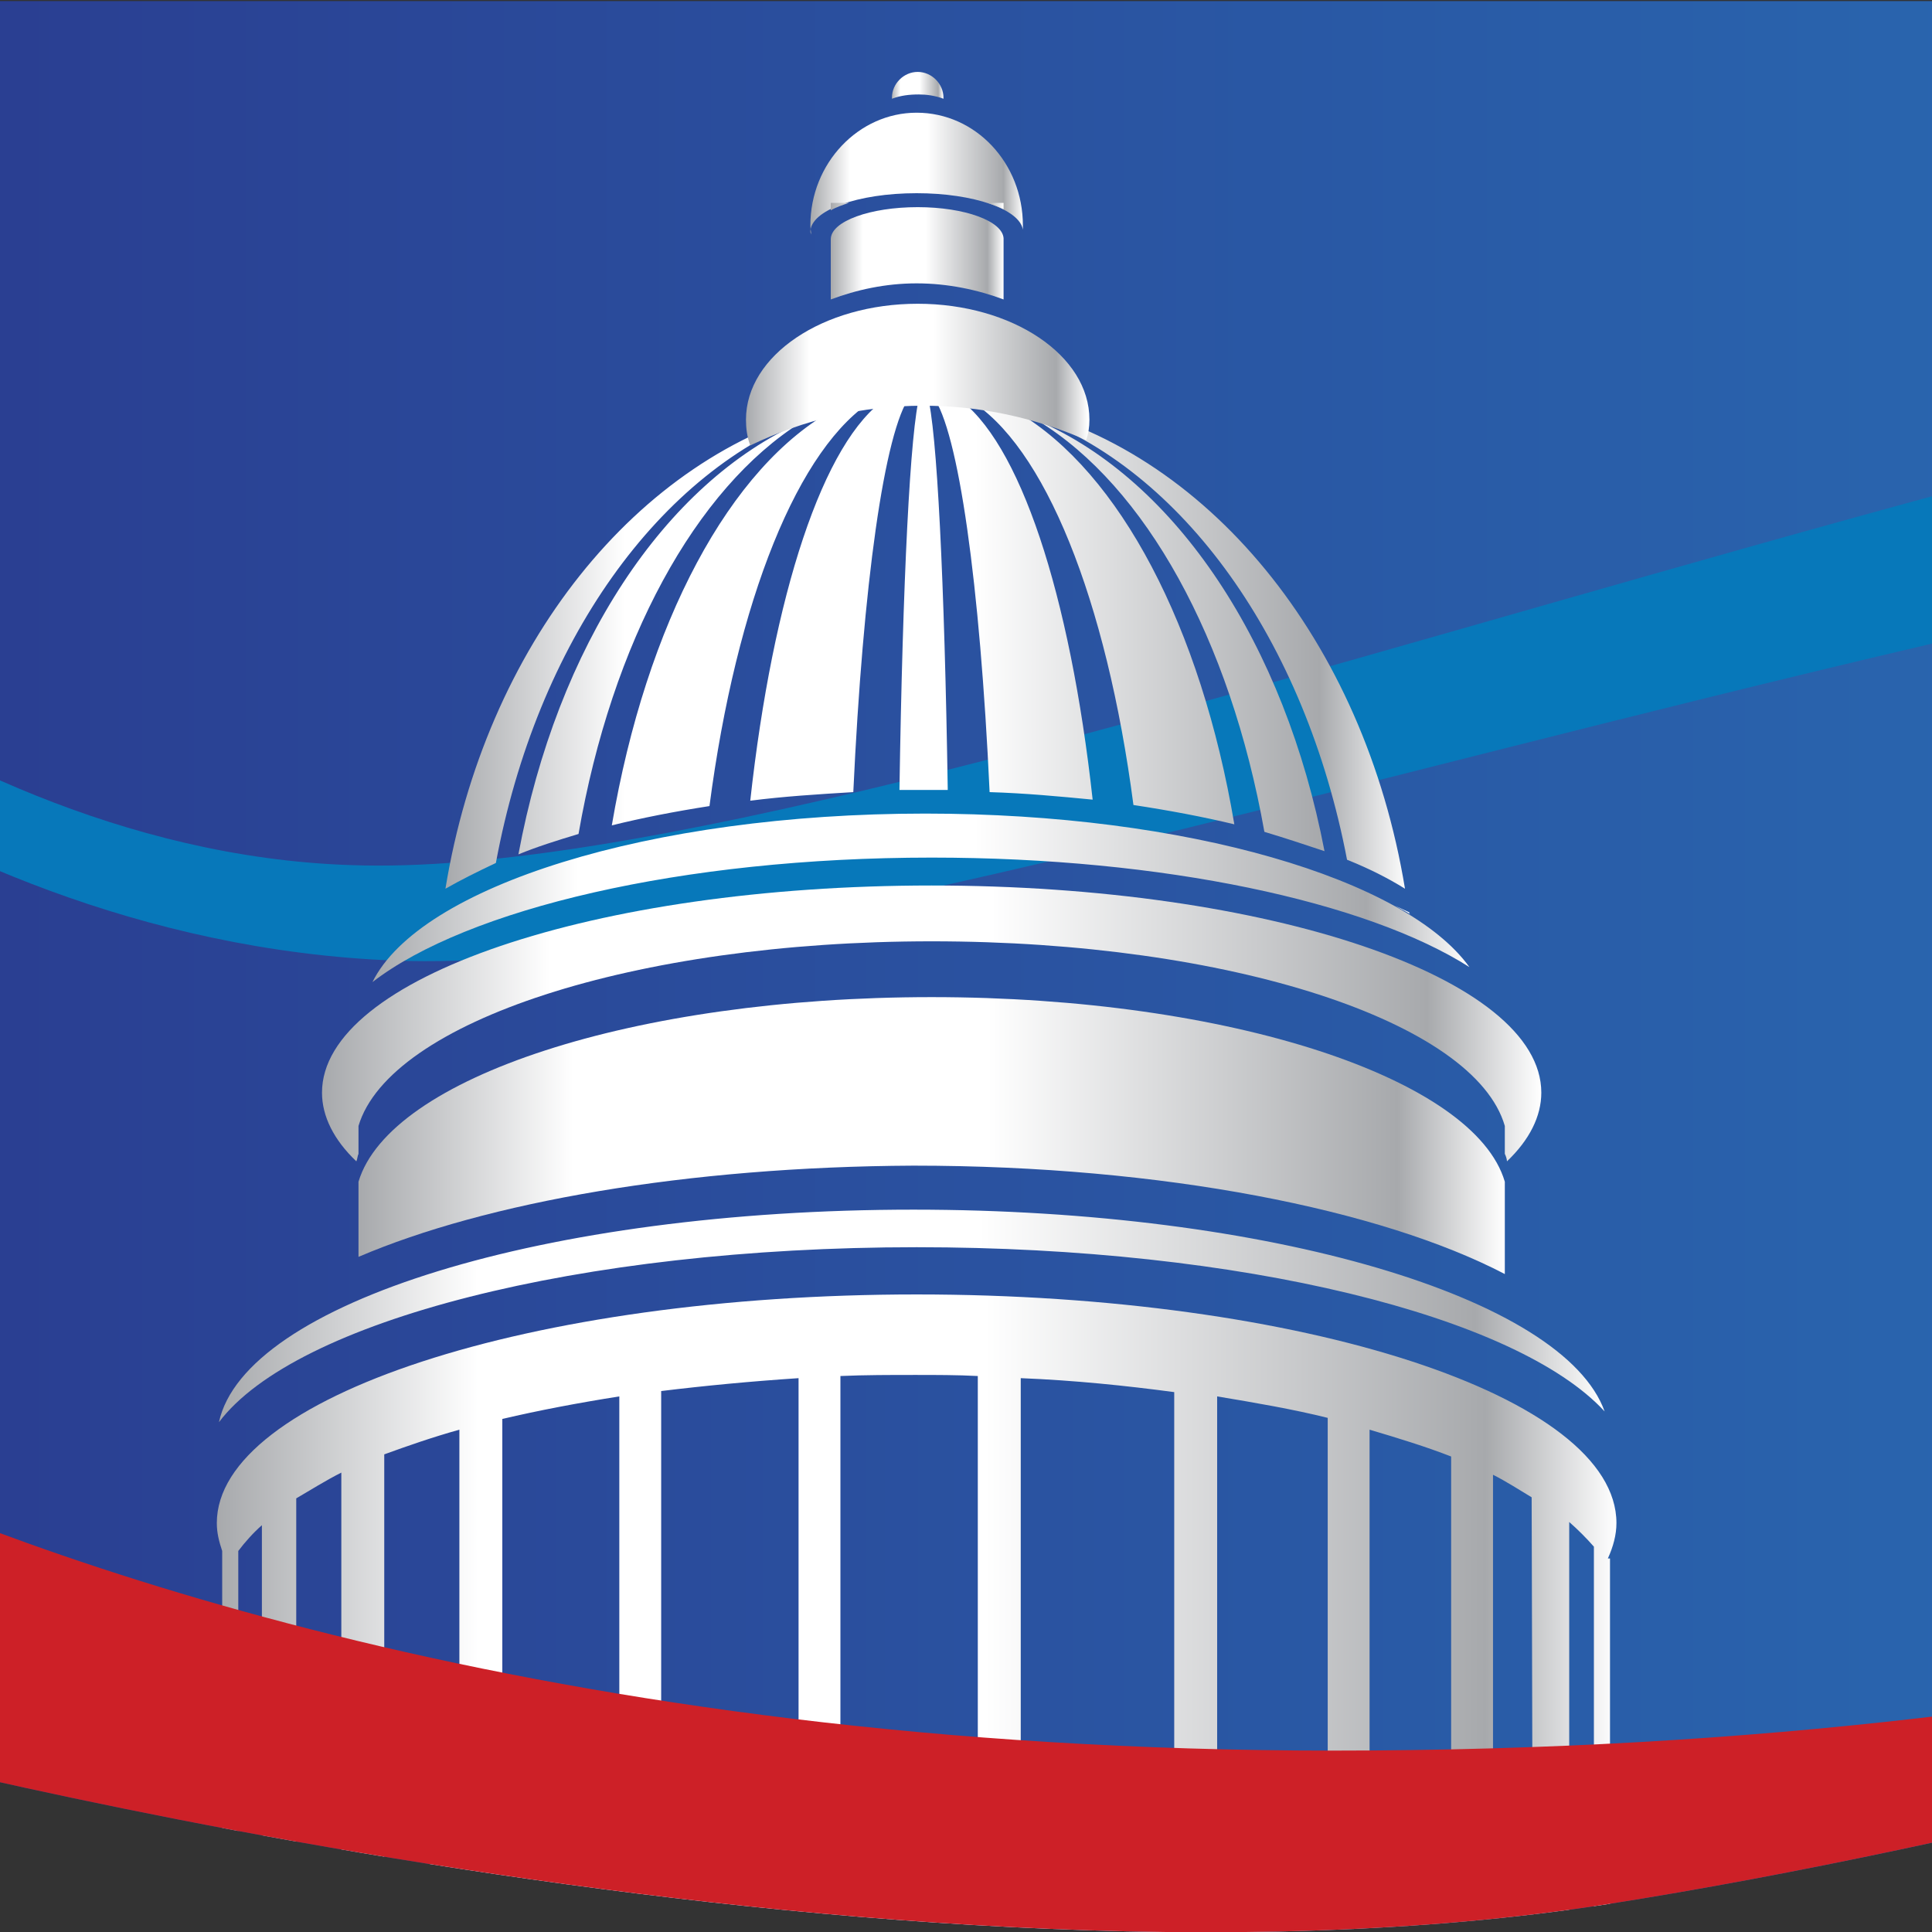
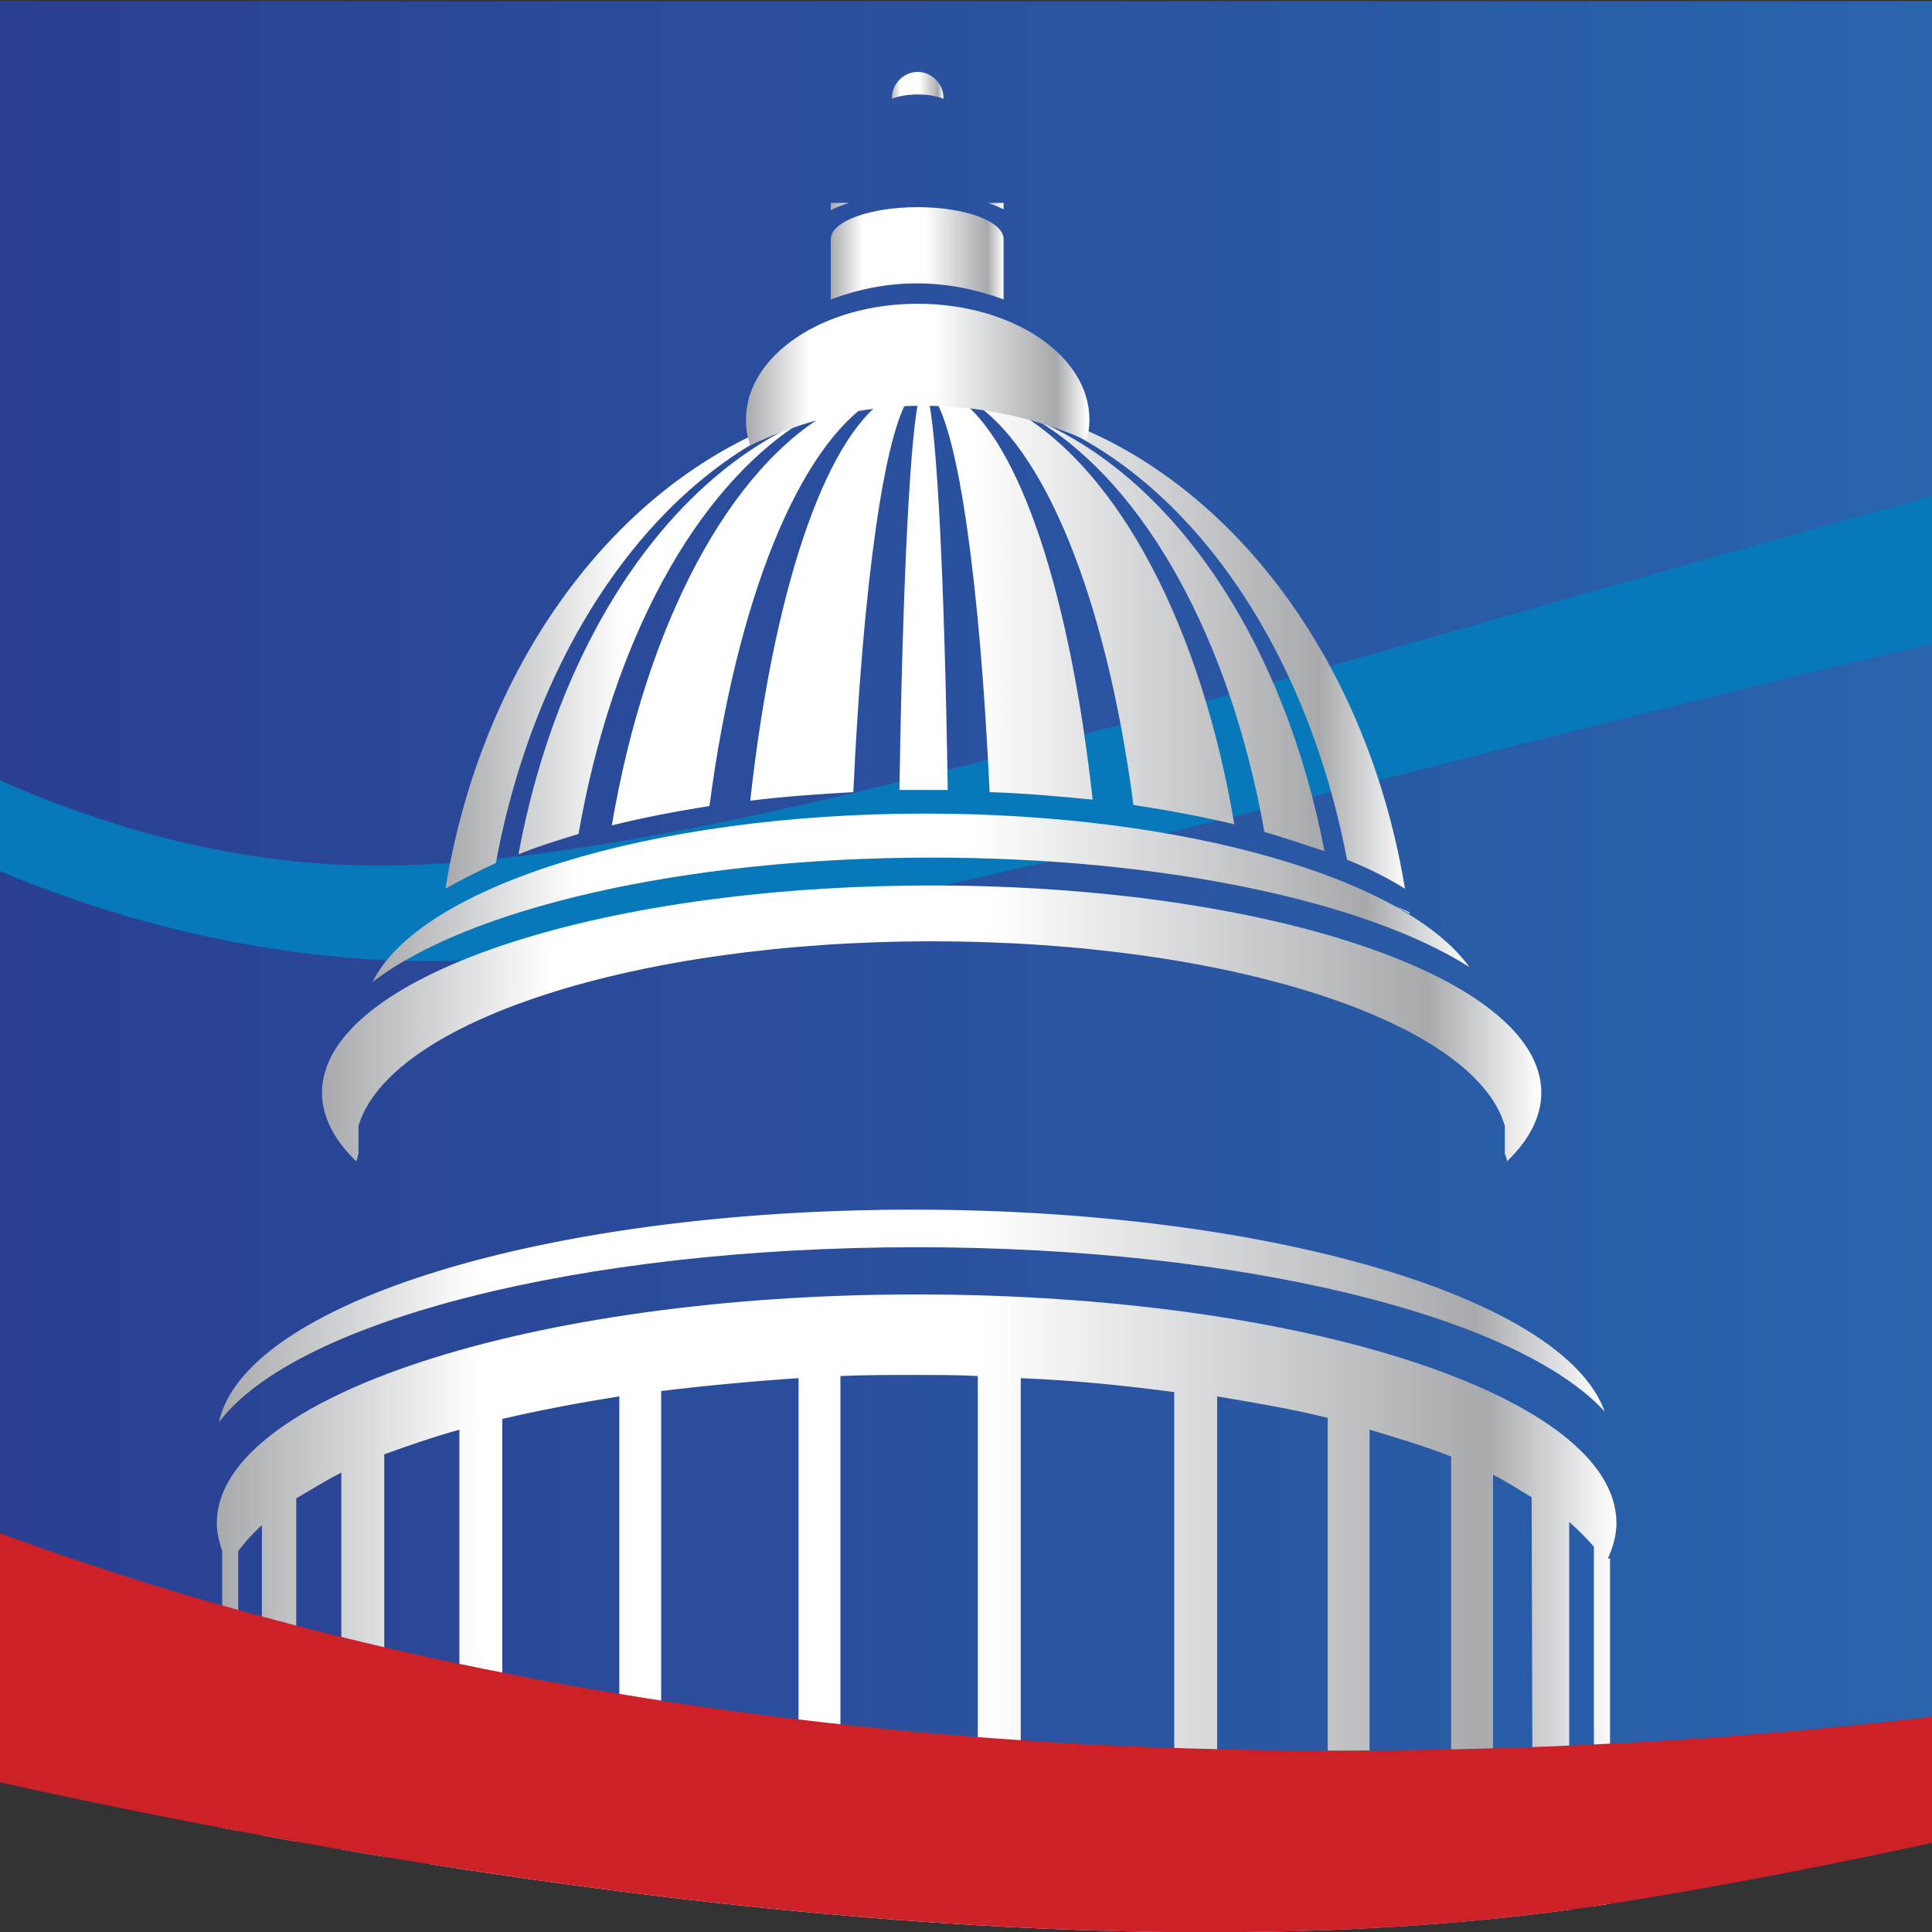
<svg xmlns="http://www.w3.org/2000/svg" xmlns:xlink="http://www.w3.org/1999/xlink" version="1.1" id="Layer_1" x="0px" y="0px" viewBox="0 0 180 180" style="enable-background:new 0 0 180 180;" xml:space="preserve">
  <rect x="0" y="0" width="180" height="180" fill="#333333" stroke="none" />
  <style type="text/css">
	.st0{clip-path:url(#SVGID_00000165233973223597714420000018335538112467033237_);}
	
		.st1{clip-path:url(#SVGID_00000098917585377536541690000012375851880918907070_);fill:url(#SVGID_00000119819869155313930880000016991622084151339141_);}
	.st2{clip-path:url(#SVGID_00000098917585377536541690000012375851880918907070_);fill:#0778BA;}
	
		.st3{clip-path:url(#SVGID_00000098917585377536541690000012375851880918907070_);fill:url(#SVGID_00000175286080001067686070000010150604368754801821_);}
	
		.st4{clip-path:url(#SVGID_00000098917585377536541690000012375851880918907070_);fill:url(#SVGID_00000087396366514510069670000002551533712078474932_);}
	
		.st5{clip-path:url(#SVGID_00000098917585377536541690000012375851880918907070_);fill:url(#SVGID_00000011739147912394567130000016525868159198195638_);}
	
		.st6{clip-path:url(#SVGID_00000098917585377536541690000012375851880918907070_);fill:url(#SVGID_00000114757048566002162950000002369928005120645509_);}
	
		.st7{clip-path:url(#SVGID_00000098917585377536541690000012375851880918907070_);fill:url(#SVGID_00000075852597263695987820000011866219330299922581_);}
	
		.st8{clip-path:url(#SVGID_00000098917585377536541690000012375851880918907070_);fill:url(#SVGID_00000102520662497889279760000016892105175177303176_);}
	
		.st9{clip-path:url(#SVGID_00000098917585377536541690000012375851880918907070_);fill:url(#SVGID_00000092443535017718932120000004408032135436607131_);}
	
		.st10{clip-path:url(#SVGID_00000098917585377536541690000012375851880918907070_);fill:url(#SVGID_00000001628157880248565140000003425961361232402316_);}
	
		.st11{clip-path:url(#SVGID_00000098917585377536541690000012375851880918907070_);fill:url(#SVGID_00000050629900057738353000000009519775672410972584_);}
	
		.st12{clip-path:url(#SVGID_00000098917585377536541690000012375851880918907070_);fill:url(#SVGID_00000018953196661265844090000013465846466588727688_);}
	.st13{clip-path:url(#SVGID_00000098917585377536541690000012375851880918907070_);fill:#CD2027;}
	.st14{fill:#FFFFFF;}
</style>
  <g>
    <defs>
      <rect id="SVGID_1_" width="180" height="180" />
    </defs>
    <clipPath id="SVGID_00000106837382896924200700000016802189851488451985_">
      <use xlink:href="#SVGID_1_" style="overflow:visible;" />
    </clipPath>
    <g style="clip-path:url(#SVGID_00000106837382896924200700000016802189851488451985_);">
      <g>
        <defs>
          <path id="SVGID_00000010993468743586414790000008690707792931699115_" d="M-18.1,161.7c0,0,98.5,26.6,167.9,15.7      s167.4-44.9,167.4-44.9V0.1H-18.1V161.7z" />
        </defs>
        <clipPath id="SVGID_00000069398287208870046210000007348019868611960496_">
          <use xlink:href="#SVGID_00000010993468743586414790000008690707792931699115_" style="overflow:visible;" />
        </clipPath>
        <linearGradient id="SVGID_00000000922372675216426280000018097541226081223576_" gradientUnits="userSpaceOnUse" x1="-1015.532" y1="91.916" x2="-274.808" y2="91.916" gradientTransform="matrix(-1 0 0 1 -292.885 0)">
          <stop offset="0.291" style="stop-color:#28A8E0" />
          <stop offset="1" style="stop-color:#2A3B8F" />
        </linearGradient>
        <rect x="-18.1" y="-2" style="clip-path:url(#SVGID_00000069398287208870046210000007348019868611960496_);fill:url(#SVGID_00000000922372675216426280000018097541226081223576_);" width="740.7" height="187.8" />
        <path style="clip-path:url(#SVGID_00000069398287208870046210000007348019868611960496_);fill:#0778BA;" d="M32.7,80.6     C84.2,82.5,215.7,25,299.1,25C517.5,25,503.6,160.7,609,164.4c45.7,1.6,94.5-25.7,113.6-37.7v6.2c-17.4,12.4-62,39.8-116.2,38.3     c-96-2.8-126.3-113.2-266-128.3C232.3,31.2,92.8,91.5,36.9,89.5c-24-0.9-43.6-10.5-55-17.8v-9C-7.2,70,11.3,79.9,32.7,80.6z" />
        <linearGradient id="SVGID_00000145751550962638495070000006426226830107632280_" gradientUnits="userSpaceOnUse" x1="-424.199" y1="61.027" x2="-334.351" y2="61.027" gradientTransform="matrix(-1 0 0 1 -292.885 0)">
          <stop offset="0" style="stop-color:#FFFFFF" />
          <stop offset="9.340660e-02" style="stop-color:#A7A9AC" />
          <stop offset="0.451" style="stop-color:#FFFFFF" />
          <stop offset="0.813" style="stop-color:#FFFFFF" />
          <stop offset="1" style="stop-color:#A7A9AC" />
        </linearGradient>
        <path style="clip-path:url(#SVGID_00000069398287208870046210000007348019868611960496_);fill:url(#SVGID_00000145751550962638495070000006426226830107632280_);" d="     M57,76.9c2.8-0.7,5.9-1.3,9.1-1.8c2.5-19.1,8.3-33.6,15.4-37.9c-1.3,0.2-2.5,0.5-3.7,0.9C68,43.4,60.2,58.1,57,76.9z M81.6,37.2     c0,0,0.1,0,0.1-0.1c-1,0.1-1.9,0.3-2.9,0.5c-0.2,0.1-0.4,0.2-0.6,0.3C79.3,37.6,80.5,37.3,81.6,37.2z M41.5,82.8     c1.4-0.8,3-1.6,4.7-2.4C50,59.9,61.4,43.8,75.9,38.6c0.4-0.2,0.9-0.4,1.3-0.6C59.3,42.5,45.2,60.2,41.5,82.8z M117.8,77.5     c2,0.6,3.8,1.2,5.6,1.8c-3.7-19.3-13.8-34.5-26.7-40.1C106.7,45.3,114.6,59.5,117.8,77.5z M48.3,79.6c1.7-0.7,3.6-1.3,5.6-1.9     C57,59.8,64.8,45.5,74.7,39.3C61.9,45,51.9,60.2,48.3,79.6z M105.6,75c3.3,0.5,6.5,1.1,9.4,1.8c-3.1-18.4-10.7-32.8-20.2-38.4     c-1.5-0.5-3-0.9-4.6-1.2C97.3,41.4,103.1,55.9,105.6,75z M82.6,37c0.7-0.1,1.5-0.1,2.2-0.2l0,0C84.1,36.9,83.4,36.9,82.6,37     C82.6,37,82.6,37,82.6,37z M69.9,74.6c3.1-0.4,6.3-0.6,9.6-0.8c0.9-19.3,2.9-33.7,5.3-36.9c-0.7,0-1.5,0.1-2.2,0.2     C76.7,41,72,55.5,69.9,74.6z M125.5,80.1c2,0.8,3.8,1.7,5.4,2.7c-3.8-23.1-18.5-41.1-37-45.1c0.6,0.3,1.2,0.6,1.9,0.9     C110.2,43.7,121.6,59.7,125.5,80.1z M94,38c-0.4-0.2-0.8-0.4-1.2-0.6c-1-0.2-2-0.3-3-0.4c0.1,0.1,0.2,0.1,0.3,0.1     C91.4,37.4,92.7,37.6,94,38z M131.3,85c-0.4-0.2-0.9-0.4-1.3-0.6c0.5,0.3,1,0.5,1.4,0.8C131.3,85.2,131.3,85.1,131.3,85z      M85.7,36.8c-0.9,3.1-1.6,17.4-1.9,36.8c0.8,0,1.6,0,2.4,0c0.7,0,1.4,0,2.1,0c-0.3-19.3-1-33.7-1.9-36.8c0,0,0,0,0,0     c-0.1,0-0.1,0-0.2,0C86,36.8,85.9,36.8,85.7,36.8C85.7,36.8,85.7,36.8,85.7,36.8z M86.8,36.8C86.9,36.9,86.9,36.9,86.8,36.8     c0.8,0,1.5,0.1,2.3,0.2C89.1,37,89,37,89,36.9C88.3,36.9,87.6,36.9,86.8,36.8z M86.9,36.9c2.4,3.2,4.4,17.5,5.3,36.9     c3.3,0.1,6.5,0.4,9.6,0.7C99.7,55.4,95,41,89.1,37C88.4,37,87.6,36.9,86.9,36.9z" />
        <linearGradient id="SVGID_00000169545956464922141260000001102784442353023391_" gradientUnits="userSpaceOnUse" x1="-380.749" y1="7.876" x2="-375.888" y2="7.876" gradientTransform="matrix(-1 0 0 1 -292.885 0)">
          <stop offset="0" style="stop-color:#FFFFFF" />
          <stop offset="9.340660e-02" style="stop-color:#A7A9AC" />
          <stop offset="0.451" style="stop-color:#FFFFFF" />
          <stop offset="0.813" style="stop-color:#FFFFFF" />
          <stop offset="1" style="stop-color:#A7A9AC" />
        </linearGradient>
-         <path style="clip-path:url(#SVGID_00000069398287208870046210000007348019868611960496_);fill:url(#SVGID_00000169545956464922141260000001102784442353023391_);" d="     M85.6,8.8c-0.9,0-1.7,0.1-2.5,0.4c0,0,0-0.1,0-0.1c0-1.3,1.1-2.4,2.4-2.4c1.3,0,2.4,1.1,2.4,2.4c0,0,0,0,0,0.1     C87.1,8.9,86.3,8.8,85.6,8.8z" />
+         <path style="clip-path:url(#SVGID_00000069398287208870046210000007348019868611960496_);fill:url(#SVGID_00000169545956464922141260000001102784442353023391_);" d="     M85.6,8.8c-0.9,0-1.7,0.1-2.5,0.4c0,0,0-0.1,0-0.1c0-1.3,1.1-2.4,2.4-2.4c1.3,0,2.4,1.1,2.4,2.4c0,0,0,0,0,0.1     C87.1,8.9,86.3,8.8,85.6,8.8" />
        <linearGradient id="SVGID_00000054224517562930844870000017753074327929695378_" gradientUnits="userSpaceOnUse" x1="-388.232" y1="16.231" x2="-368.407" y2="16.231" gradientTransform="matrix(-1 0 0 1 -292.885 0)">
          <stop offset="0" style="stop-color:#FFFFFF" />
          <stop offset="9.340660e-02" style="stop-color:#A7A9AC" />
          <stop offset="0.451" style="stop-color:#FFFFFF" />
          <stop offset="0.813" style="stop-color:#FFFFFF" />
          <stop offset="1" style="stop-color:#A7A9AC" />
        </linearGradient>
-         <path style="clip-path:url(#SVGID_00000069398287208870046210000007348019868611960496_);fill:url(#SVGID_00000054224517562930844870000017753074327929695378_);" d="     M75.5,21c0,0.3,0.1,0.9,0.1,0.9c0-0.1-0.1-0.2-0.1-0.3c0-2,4.4-3.6,9.9-3.6c5.3,0,9.6,1.5,9.9,3.4c0,0,0,0,0,0c0-0.2,0-0.3,0-0.4     c0-5.8-4.4-10.5-9.9-10.5C80,10.5,75.5,15.2,75.5,21z" />
        <linearGradient id="SVGID_00000041257477091288794670000000776535808634771865_" gradientUnits="userSpaceOnUse" x1="-386.379" y1="23.406" x2="-370.274" y2="23.406" gradientTransform="matrix(-1 0 0 1 -292.885 0)">
          <stop offset="0" style="stop-color:#FFFFFF" />
          <stop offset="9.340660e-02" style="stop-color:#A7A9AC" />
          <stop offset="0.451" style="stop-color:#FFFFFF" />
          <stop offset="0.813" style="stop-color:#FFFFFF" />
          <stop offset="1" style="stop-color:#A7A9AC" />
        </linearGradient>
        <path style="clip-path:url(#SVGID_00000069398287208870046210000007348019868611960496_);fill:url(#SVGID_00000041257477091288794670000000776535808634771865_);" d="     M92,18.9c0.6,0.2,1.1,0.4,1.5,0.6v-0.6H92z M77.4,18.9v0.7c0.5-0.3,1.1-0.5,1.7-0.7H77.4z M77.4,23.7L77.4,23.7v4.2     c2.4-0.9,5.1-1.5,8-1.5c2.9,0,5.7,0.6,8.1,1.5v-5.7c-0.1-1.6-3.6-2.9-8-2.9c-4.4,0-8.1,1.3-8.1,3c0,0,0,0,0,0h0V23.7z" />
        <linearGradient id="SVGID_00000120559073407057280240000007500695719845210502_" gradientUnits="userSpaceOnUse" x1="-429.743" y1="83.642" x2="-327.588" y2="83.642" gradientTransform="matrix(-1 0 0 1 -292.885 0)">
          <stop offset="0" style="stop-color:#FFFFFF" />
          <stop offset="9.340660e-02" style="stop-color:#A7A9AC" />
          <stop offset="0.451" style="stop-color:#FFFFFF" />
          <stop offset="0.813" style="stop-color:#FFFFFF" />
          <stop offset="1" style="stop-color:#A7A9AC" />
        </linearGradient>
        <path style="clip-path:url(#SVGID_00000069398287208870046210000007348019868611960496_);fill:url(#SVGID_00000120559073407057280240000007500695719845210502_);" d="     M86.8,79.9c-23.3,0-43.3,4.8-52.1,11.6c4.4-8.9,25.8-15.7,51.5-15.7c24.4,0,44.8,6.1,50.7,14.3C127.3,84,108.4,79.9,86.8,79.9z" />
        <linearGradient id="SVGID_00000084505317122985176890000001231643860889504145_" gradientUnits="userSpaceOnUse" x1="-442.399" y1="122.575" x2="-313.249" y2="122.575" gradientTransform="matrix(-1 0 0 1 -292.885 0)">
          <stop offset="0" style="stop-color:#FFFFFF" />
          <stop offset="9.340660e-02" style="stop-color:#A7A9AC" />
          <stop offset="0.451" style="stop-color:#FFFFFF" />
          <stop offset="0.813" style="stop-color:#FFFFFF" />
          <stop offset="1" style="stop-color:#A7A9AC" />
        </linearGradient>
        <path style="clip-path:url(#SVGID_00000069398287208870046210000007348019868611960496_);fill:url(#SVGID_00000084505317122985176890000001231643860889504145_);" d="     M85.4,116.2c30.3,0,55.9,6.4,64.1,15.3c-3.8-10.6-31.2-18.8-64.4-18.8c-34.3,0-62.3,8.7-64.7,19.8     C27.5,123.1,53.9,116.2,85.4,116.2z" />
        <linearGradient id="SVGID_00000000903213583735115350000002430343565368429461_" gradientUnits="userSpaceOnUse" x1="-394.264" y1="34.866" x2="-362.343" y2="34.866" gradientTransform="matrix(-1 0 0 1 -292.885 0)">
          <stop offset="0" style="stop-color:#FFFFFF" />
          <stop offset="9.340660e-02" style="stop-color:#A7A9AC" />
          <stop offset="0.451" style="stop-color:#FFFFFF" />
          <stop offset="0.813" style="stop-color:#FFFFFF" />
          <stop offset="1" style="stop-color:#A7A9AC" />
        </linearGradient>
        <path style="clip-path:url(#SVGID_00000069398287208870046210000007348019868611960496_);fill:url(#SVGID_00000000903213583735115350000002430343565368429461_);" d="     M86,37.8c-5.7,0-11.1,1.3-16.1,3.7c-0.3-0.8-0.4-1.6-0.4-2.4c0-6,7.2-10.8,16-10.8s16,4.8,16,10.8c0,0.7-0.1,1.3-0.3,1.9     C96.4,38.9,91.3,37.8,86,37.8z" />
        <linearGradient id="SVGID_00000051367159529762643990000001892298097629034926_" gradientUnits="userSpaceOnUse" x1="-433.058" y1="105.787" x2="-326.286" y2="105.787" gradientTransform="matrix(-1 0 0 1 -292.885 0)">
          <stop offset="0" style="stop-color:#FFFFFF" />
          <stop offset="9.340660e-02" style="stop-color:#A7A9AC" />
          <stop offset="0.451" style="stop-color:#FFFFFF" />
          <stop offset="0.813" style="stop-color:#FFFFFF" />
          <stop offset="1" style="stop-color:#A7A9AC" />
        </linearGradient>
-         <path style="clip-path:url(#SVGID_00000069398287208870046210000007348019868611960496_);fill:url(#SVGID_00000051367159529762643990000001892298097629034926_);" d="     M33.4,117.1v-7c2.9-9.7,25.7-17.2,53.4-17.2c27.8,0,50.6,7.6,53.4,17.2v8.6c-11.5-6-31.8-10.1-55.1-10.1     C64,108.7,45.3,112,33.4,117.1z" />
        <linearGradient id="SVGID_00000138549941637041058720000002066791155016682172_" gradientUnits="userSpaceOnUse" x1="-436.468" y1="95.285" x2="-322.864" y2="95.285" gradientTransform="matrix(-1 0 0 1 -292.885 0)">
          <stop offset="0" style="stop-color:#FFFFFF" />
          <stop offset="9.340660e-02" style="stop-color:#A7A9AC" />
          <stop offset="0.451" style="stop-color:#FFFFFF" />
          <stop offset="0.813" style="stop-color:#FFFFFF" />
          <stop offset="1" style="stop-color:#A7A9AC" />
        </linearGradient>
        <path style="clip-path:url(#SVGID_00000069398287208870046210000007348019868611960496_);fill:url(#SVGID_00000138549941637041058720000002066791155016682172_);" d="     M86.8,82.5c31.4,0,56.8,8.6,56.8,19.3c0,2.2-1.1,4.4-3.2,6.4c0-0.2-0.1-0.5-0.2-0.7v-2.6c-2.8-9.7-25.6-17.2-53.4-17.2     c-27.7,0-50.5,7.5-53.4,17.2v2.6c-0.1,0.2-0.1,0.5-0.2,0.7c-2.1-2-3.2-4.2-3.2-6.4C30,91.1,55.4,82.5,86.8,82.5z" />
        <linearGradient id="SVGID_00000108280483623954770520000004263625348050885550_" gradientUnits="userSpaceOnUse" x1="-443.493" y1="153.143" x2="-313.014" y2="153.143" gradientTransform="matrix(-1 0 0 1 -292.885 0)">
          <stop offset="0" style="stop-color:#FFFFFF" />
          <stop offset="9.340660e-02" style="stop-color:#A7A9AC" />
          <stop offset="0.451" style="stop-color:#FFFFFF" />
          <stop offset="0.813" style="stop-color:#FFFFFF" />
          <stop offset="1" style="stop-color:#A7A9AC" />
        </linearGradient>
        <path style="clip-path:url(#SVGID_00000069398287208870046210000007348019868611960496_);fill:url(#SVGID_00000108280483623954770520000004263625348050885550_);" d="     M149.8,145.2c0.5-1.1,0.8-2.2,0.8-3.3c0-11.8-29.2-21.3-65.2-21.3c-36,0-65.2,9.6-65.2,21.3c0,0.9,0.2,1.7,0.5,2.6v34.5     c0.5,0.4,1,0.8,1.5,1.2v-35.7c0.6-0.8,1.4-1.7,2.2-2.4v37.7c-0.5,0.3-1,0.6-1.5,0.9c2.3,1.8,4.8,3.6,7.3,5.2h108.5     c2.9-1.9,5.7-3.9,8.4-6.1c-0.3-0.2-0.6-0.4-0.9-0.5v-37.5c0.8,0.7,1.6,1.5,2.3,2.3v34.7c0.5-0.4,1-0.8,1.5-1.3V145.2z      M31.8,176.3c-1.4,0.5-3,1.2-4.2,1.7v-38.4c1.2-0.7,2.8-1.7,4.2-2.4V176.3z M42.8,172.9c-2.5,0.6-4.8,1.3-7,2v-39.4     c2.2-0.8,4.5-1.6,7-2.3V172.9z M57.7,170.1c-3.8,0.5-7.5,1.2-10.9,1.9v-39.8c3.4-0.8,7.1-1.5,10.9-2.1V170.1z M74.4,168.5     c-4.4,0.2-8.7,0.6-12.8,1.1v-40c4.1-0.5,8.3-0.9,12.8-1.2V168.5z M91.1,168.3c-1.8-0.1-3.6-0.1-5.5-0.1c-2.5,0-4.9,0-7.3,0.1     v-40.1c2.3-0.1,4.6-0.1,7-0.1c1.9,0,3.9,0,5.8,0.1V168.3z M109.4,169.6c-4.6-0.5-9.3-0.9-14.3-1.1v-40.1c5,0.2,9.8,0.7,14.3,1.3     V169.6z M123.7,171.8c-3.3-0.7-6.7-1.3-10.3-1.8v-39.9c3.6,0.6,7.1,1.2,10.3,2V171.8z M135.2,174.8c-2.4-0.8-4.9-1.5-7.6-2.1     v-39.5c2.7,0.8,5.3,1.6,7.6,2.5V174.8z M142.8,177.7c-1.1-0.5-2.5-1.1-3.7-1.5v-38.8c1.2,0.6,2.6,1.5,3.6,2.1L142.8,177.7z" />
        <path style="clip-path:url(#SVGID_00000069398287208870046210000007348019868611960496_);fill:#CD2027;" d="M706.4,185.8     c-27.9-22.9-89.5-52.7-202.8-52.7c-94.7,0-177.8,27.2-250.9,52.7H-18.1v-50.5c20.8,9.8,68.8,27.8,142.3,27.8     c158.9,0,198.1-70.3,397-68.1c106.4,1.2,183.3,26.9,202.4,34v56.8H706.4z" />
      </g>
      <g>
        <path class="st14" d="M201.9,96.3h-4.2L214,58.6h3.7l16.2,37.7h-4.3l-4.2-9.9H206L201.9,96.3z M207.5,82.9h16.6l-8.3-20     L207.5,82.9z" />
        <path class="st14" d="M239.4,58.6h11.2c5.8,0,12.1,2.1,12.1,9.6c0,3.9-2.7,7.2-6.7,8.1v0.1c4.9,0.5,8.5,3.9,8.5,9.4     c0,6.3-5.4,10.4-14.1,10.4h-11.2V58.6z M243.3,75.1h7.7c3.7,0,8-1.6,8-6.6c0-4.8-4.1-6.6-9.1-6.6h-6.7V75.1z M243.3,93h7.1     c5.5,0,10.4-2.1,10.4-7.3c0-5-3.6-7.4-9.7-7.4h-7.8V93z" />
        <path class="st14" d="M273.3,58.6h3.8V75h20.5V58.6h3.8v37.7h-3.8V78.5h-20.5v17.8h-3.8V58.6z" />
      </g>
      <g>
-         <path class="st14" d="M191.7,118.6l-0.6-2.8h-3.4l-0.6,2.8h-3.5l3.7-15.4h4.4l3.7,15.4H191.7z M189.4,106.6L189.4,106.6l-1.4,6.5     h2.6L189.4,106.6z" />
        <path class="st14" d="M207.2,118.6l0.1-10.5h-0.1l-2.6,10.5h-2.5l-2.5-10.5h-0.1l0.1,10.5h-3.1v-15.4h4.4l2.5,9.9h0.1l2.4-9.9     h4.6v15.4H207.2z" />
        <path class="st14" d="M218.3,113h-1.5v5.6h-3.4v-15.4h4.8c2.2,0,4.7,1.1,4.7,4.8C222.8,111.5,220.5,113,218.3,113z M217.9,106.2     h-1.1v4h1.1c1,0,1.7-0.7,1.7-2.1C219.6,106.8,218.8,106.2,217.9,106.2z" />
-         <path class="st14" d="M224.7,118.6v-15.4h3.5v15.4H224.7z" />
        <path class="st14" d="M236.2,119c-3.6,0-5.9-3.3-5.9-8.1c0-4.9,2.2-8,5.9-8c3.6,0,5.9,3.2,5.9,8C242.1,115.8,239.8,119,236.2,119     z M236.2,106.2c-1.6,0-2.3,2-2.3,4.7c0,2.7,0.8,4.7,2.3,4.7c1.6,0,2.3-2.1,2.3-4.7C238.5,108.2,237.7,106.2,236.2,106.2z" />
-         <path class="st14" d="M250.8,118.6l-3.6-9.3h-0.1l0.1,9.3h-3.1v-15.4h3.8l3.5,9.5h0.1l-0.1-9.5h3v15.4H250.8z" />
        <path class="st14" d="M263.6,107c-0.5-0.6-1.3-1-2-1c-0.8,0-1.5,0.5-1.5,1.6c0,1,0.7,1.4,1.9,2c1.4,0.7,3.3,1.8,3.3,4.5     c0,3.3-2.3,5-4.8,5c-1.8,0-3.4-0.8-4.4-1.7l1.8-2.6c0.7,0.7,1.6,1.1,2.5,1.1c0.8,0,1.5-0.6,1.5-1.6c0-1-0.7-1.5-2-2.1     c-1.7-0.8-3.1-1.9-3.1-4.4c0-3.4,2.5-4.9,4.7-4.9c1.7,0,3,0.6,3.9,1.5L263.6,107z" />
        <path class="st14" d="M276.5,113H275v5.6h-3.4v-15.4h4.8c2.2,0,4.7,1.1,4.7,4.8C281,111.5,278.7,113,276.5,113z M276.1,106.2H275     v4h1.1c1,0,1.7-0.7,1.7-2.1C277.8,106.8,277,106.2,276.1,106.2z" />
        <path class="st14" d="M288.8,118.6l-0.6-2.8h-3.4l-0.6,2.8h-3.5l3.7-15.4h4.4l3.7,15.4H288.8z M286.5,106.6L286.5,106.6l-1.4,6.5     h2.6L286.5,106.6z" />
        <path class="st14" d="M299,119c-3.6,0-6-3.3-6-8.1c0-4.8,2.4-8.1,6-8.1c2,0,3.4,0.8,4.2,1.9l-1.9,2.5c-0.5-0.7-1.1-1.1-2.1-1.1     c-1.8,0-2.8,2.1-2.8,4.8c0,2.6,1,4.8,2.8,4.8c0.9,0,1.6-0.5,2-1.2l1.9,2.4C302.4,118.1,301.1,119,299,119z" />
      </g>
    </g>
  </g>
</svg>